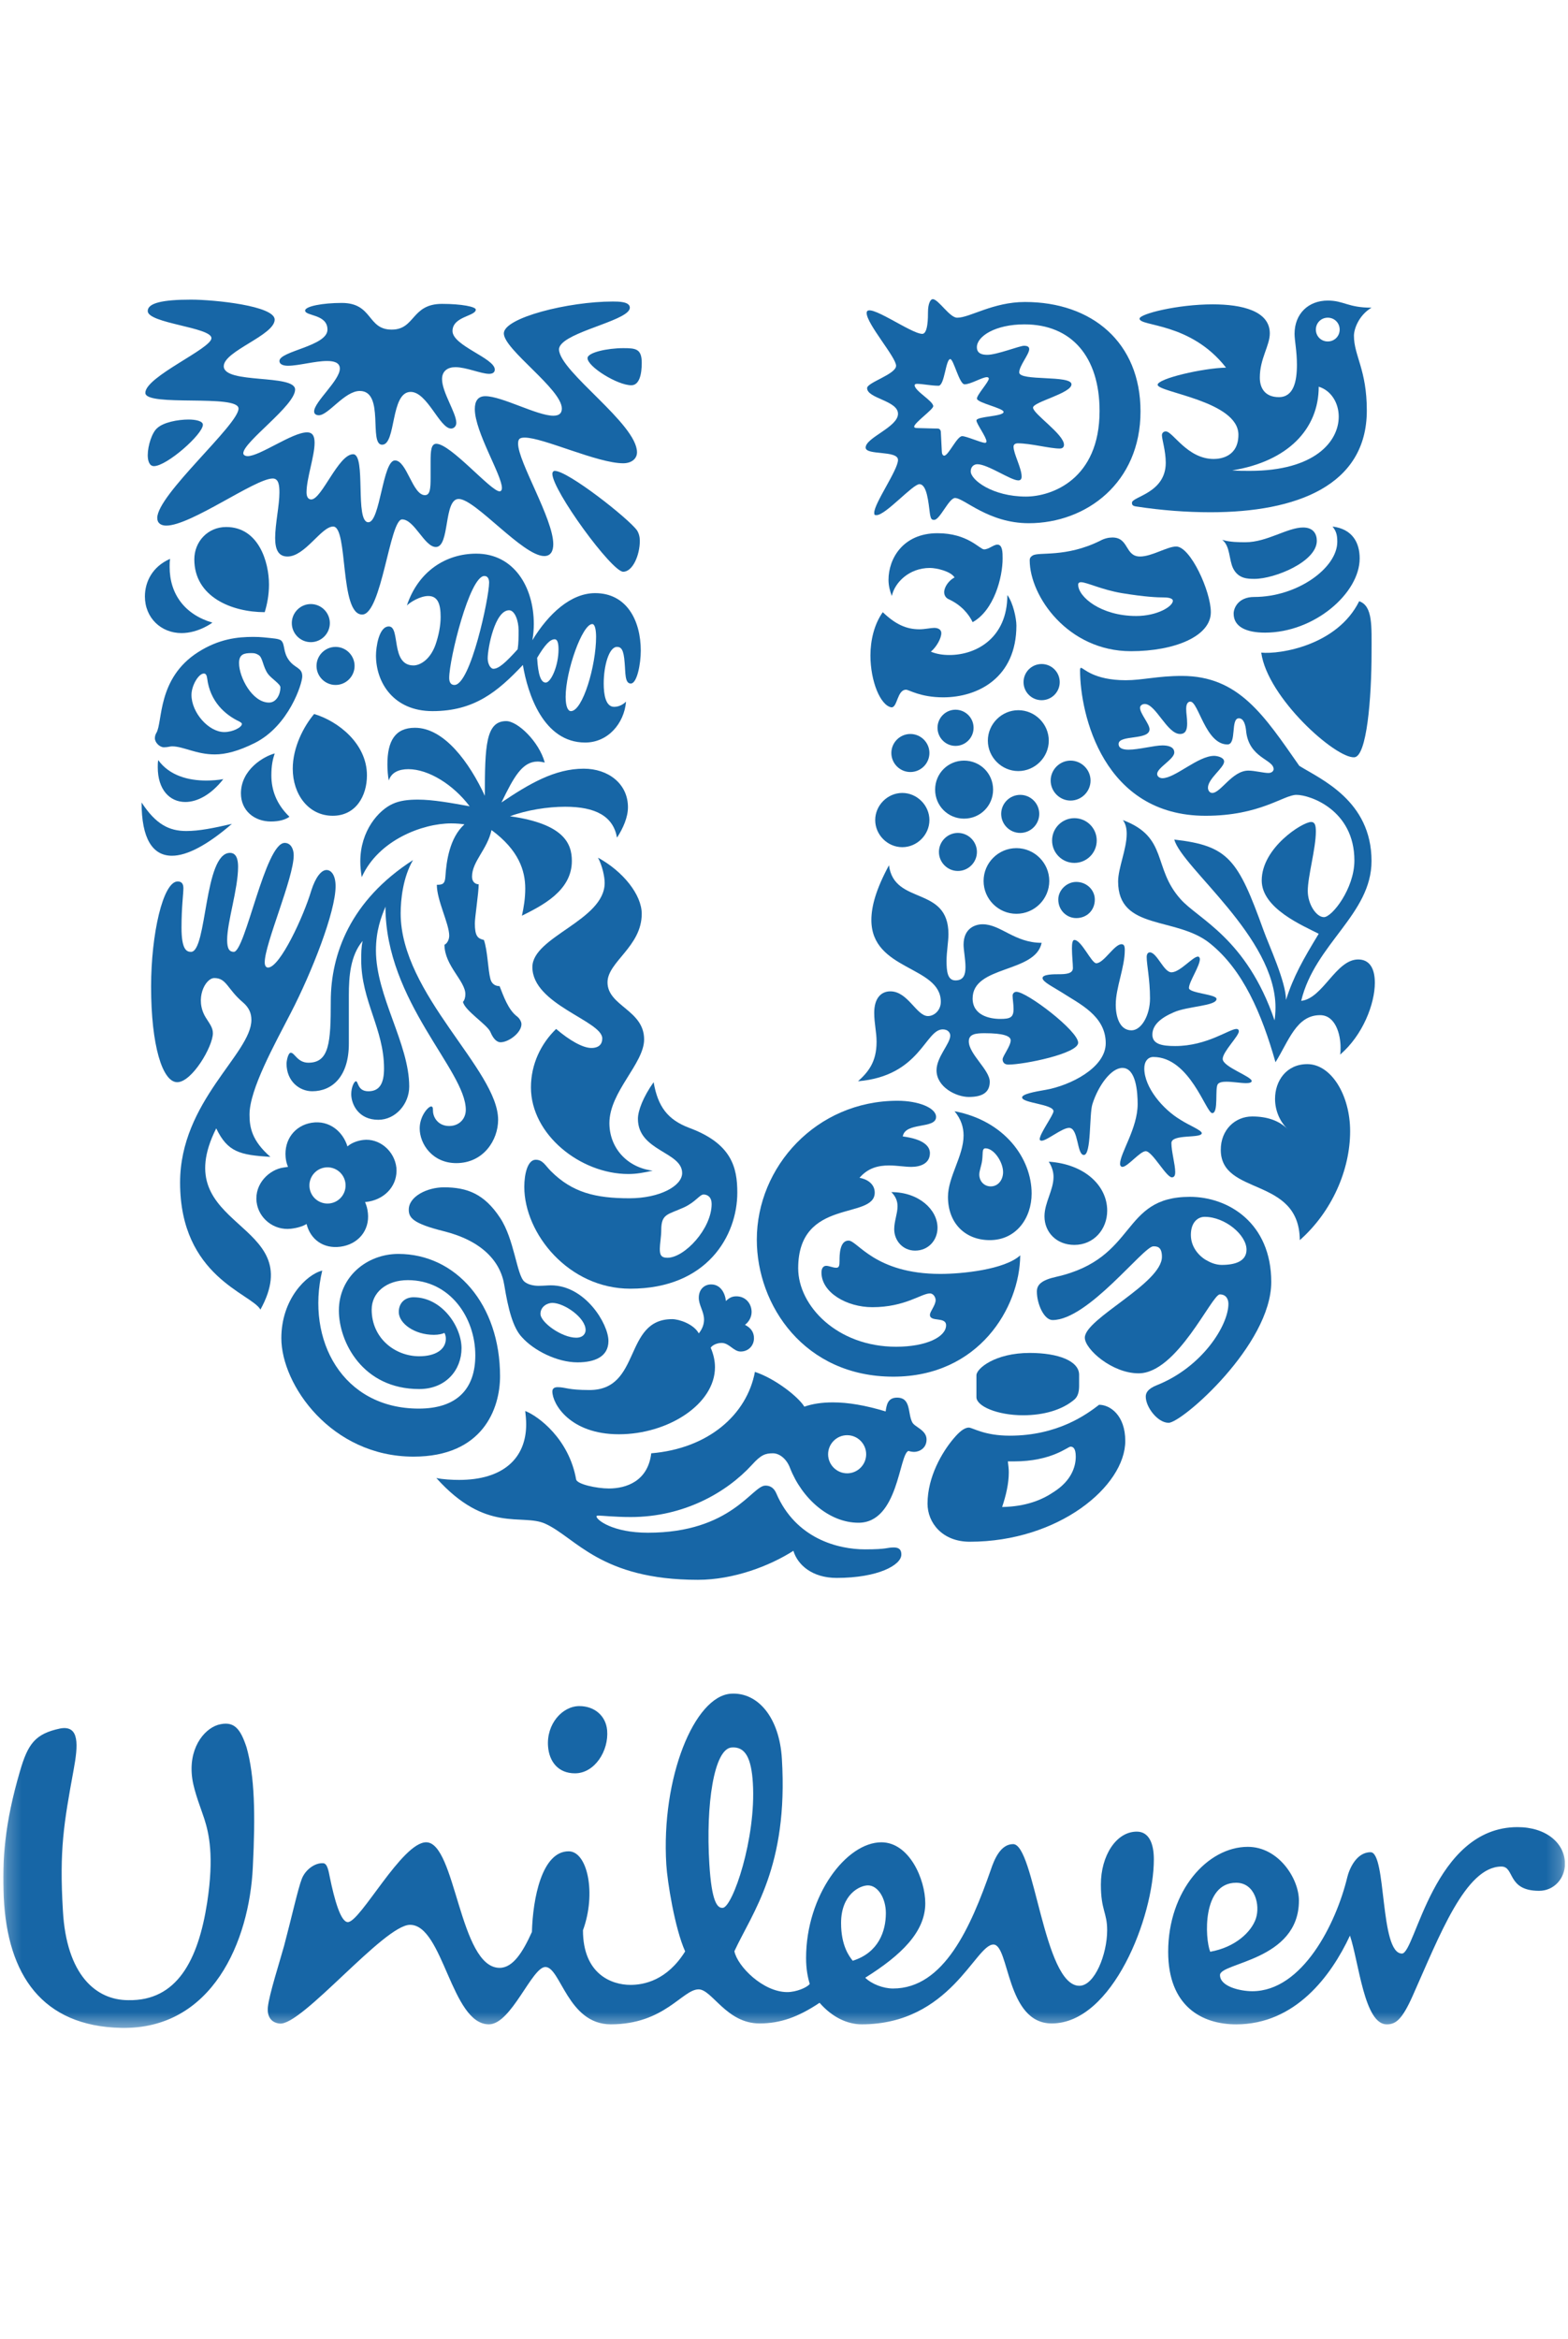
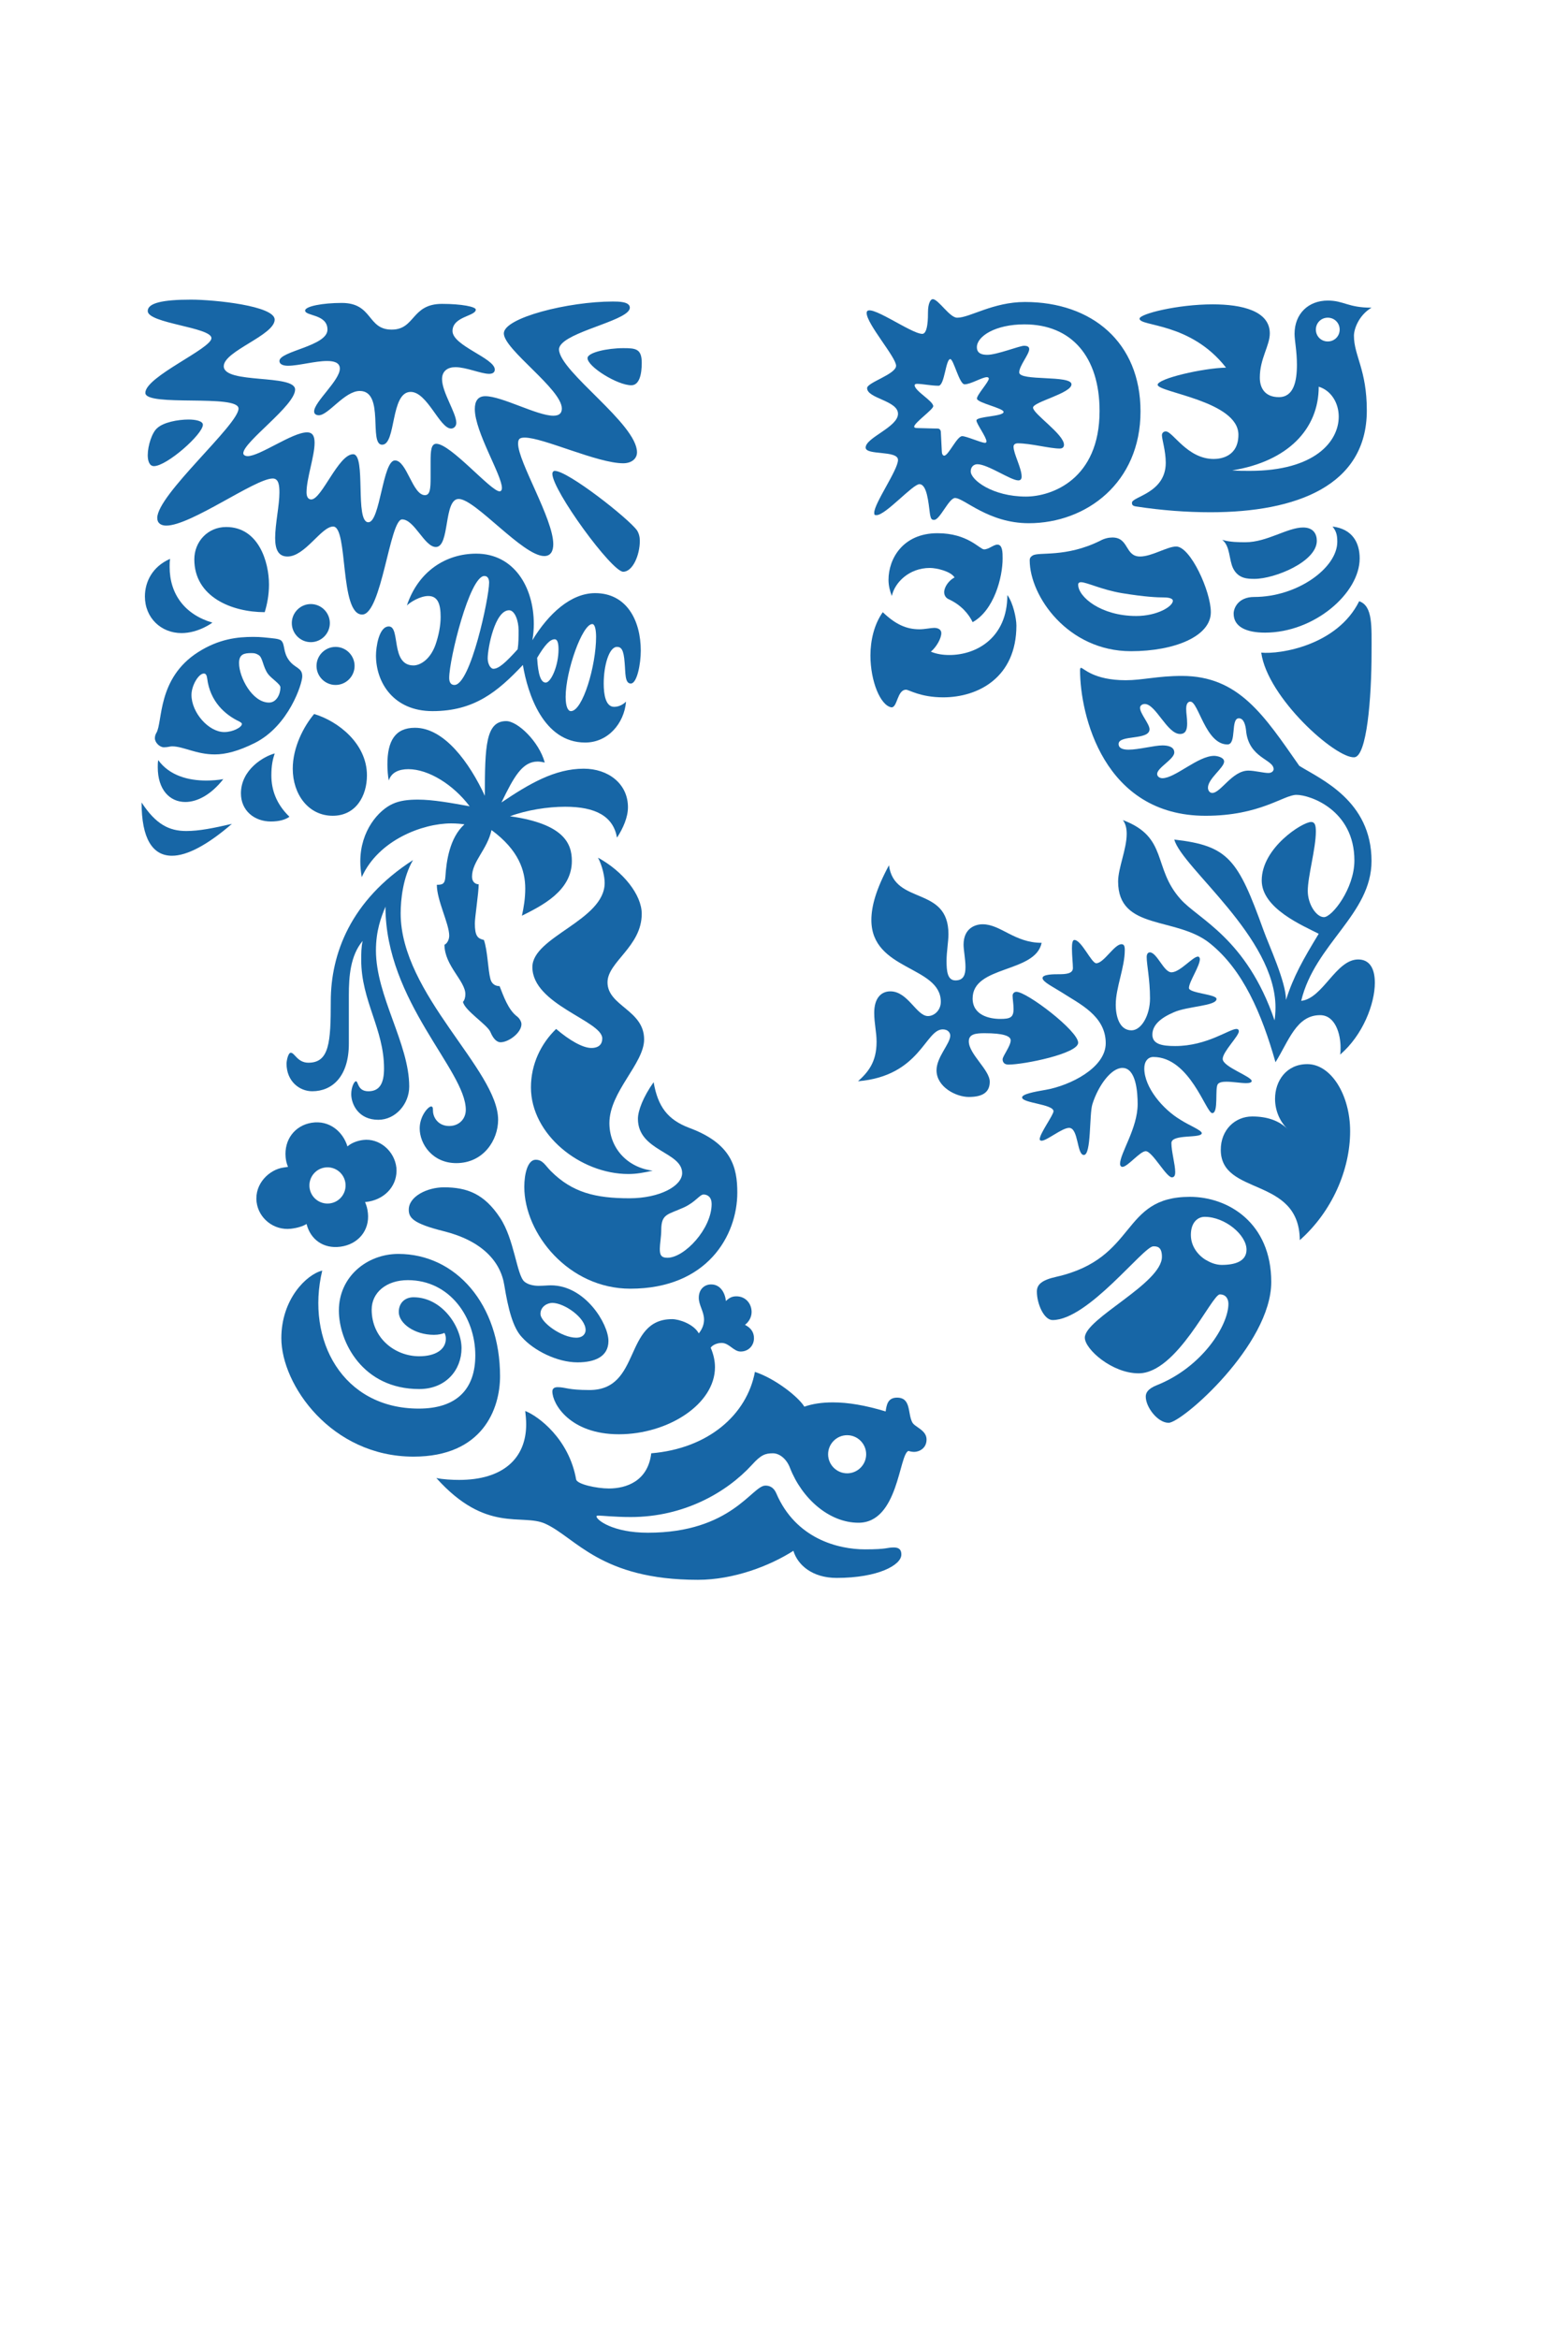
<svg xmlns="http://www.w3.org/2000/svg" width="108" height="161" viewBox="0 0 108 161" fill="none">
  <g clip-path="url(#clip0_2680_2619)">
    <mask id="mask0_2680_2619" style="mask-type:luminance" maskUnits="userSpaceOnUse" x="0" y="20" width="108" height="120">
      <path d="M107.79 20.593H0.224V139.593H107.79V20.593Z" fill="white" />
    </mask>
    <g mask="url(#mask0_2680_2619)">
-       <path d="M14.078 125.217C13.902 124.656 13.388 123.395 13.248 122.464C12.939 120.402 14.017 119.044 15.007 118.733C16.118 118.423 16.552 118.981 16.982 120.278C17.538 122.253 17.6 124.841 17.413 128.546C17.17 133.607 14.638 139.719 8.344 139.592C2.911 139.473 0.507 135.954 0.257 130.585C0.139 128.054 0.32 125.524 1.368 121.946C1.924 120.03 2.42 119.348 4.145 118.981C5.501 118.733 5.379 120.151 5.072 121.823C4.396 125.524 4.082 127.311 4.332 131.51C4.574 135.954 6.615 137.683 8.837 137.683C12.17 137.747 13.65 134.97 14.27 130.954C14.759 127.746 14.39 126.203 14.078 125.217ZM85.142 129.6C86.44 129.6 86.812 131.135 86.502 132.065C86.192 132.989 85.083 134.043 83.356 134.35C82.984 133.422 82.798 129.6 85.142 129.6ZM61.016 131.692C61.016 130.647 60.457 129.782 59.784 129.782C59.222 129.782 57.931 130.397 57.931 132.373C57.931 133.921 58.481 134.655 58.733 134.97C60.518 134.412 61.016 132.927 61.016 131.692ZM41.818 119.104C41.731 118.114 40.955 117.44 39.905 117.44C38.734 117.44 37.631 118.669 37.748 120.213C37.823 121.231 38.423 122.068 39.602 122.068C40.955 122.069 41.942 120.526 41.818 119.104ZM51.855 122.729C51.748 121.003 51.33 120.224 50.403 120.288C49.174 120.362 48.606 124.229 48.857 128.294C49.017 130.946 49.412 131.355 49.78 131.329C50.46 131.288 52.091 126.55 51.855 122.729ZM92.796 129.226C92.031 132.399 89.712 137.067 86.252 137.067C85.451 137.067 84.031 136.756 84.031 135.954C84.031 135.089 89.466 134.97 89.466 130.832C89.466 129.291 88.047 127.128 85.947 127.128C83.17 127.128 80.461 130.155 80.461 134.351C80.461 138.113 82.798 139.348 85.143 139.348C89.218 139.348 91.687 136.013 92.982 133.238C93.602 135.09 93.966 139.348 95.515 139.348C96.13 139.348 96.565 139.039 97.306 137.375C99.153 133.237 100.945 128.485 103.415 128.485C104.338 128.485 103.785 130.155 106.006 130.155C107.053 130.155 107.791 129.291 107.791 128.299C107.791 126.878 106.497 125.771 104.524 125.771C98.721 125.771 97.491 134.474 96.564 134.474C95.02 134.474 95.514 127.499 94.401 127.499C93.413 127.498 92.928 128.675 92.796 129.226ZM43.424 136.631C44.349 136.631 45.94 136.331 47.192 134.326C46.476 132.736 45.965 129.523 45.894 128.353C45.526 122.37 47.831 116.742 50.354 116.586C52.204 116.474 53.684 118.225 53.854 121.062C54.309 128.517 51.826 131.629 50.583 134.314C50.793 135.355 52.559 137.127 54.225 137.127C54.84 137.127 55.584 136.818 55.771 136.568C55.647 136.139 55.521 135.584 55.521 134.779C55.521 130.459 58.299 126.816 60.707 126.816C62.62 126.816 63.731 129.346 63.731 131.016C63.731 132.988 62.063 134.596 59.596 136.139C60.03 136.568 60.828 136.88 61.51 136.88C65.031 136.88 66.873 132.62 68.237 128.73C68.483 127.988 68.918 126.941 69.78 126.941C71.261 126.941 71.881 136.693 74.343 136.693C75.396 136.693 76.258 134.531 76.258 132.869C76.258 131.633 75.826 131.509 75.826 129.719C75.826 127.746 76.876 126.081 78.299 126.081C79.162 126.081 79.474 126.941 79.474 127.988C79.474 131.939 76.631 139.285 72.44 139.285C69.287 139.285 69.533 133.853 68.423 133.853C67.183 133.853 65.455 139.346 59.351 139.346C58.359 139.346 57.312 138.853 56.45 137.863C54.971 138.853 53.733 139.285 52.313 139.285C50.032 139.285 49.042 136.939 48.119 136.939C47.006 136.939 45.775 139.346 42.068 139.346C39.106 139.346 38.612 135.4 37.565 135.4C36.637 135.4 35.218 139.346 33.676 139.346C31.08 139.346 30.53 132.497 28.242 132.497C26.453 132.497 20.798 139.453 19.263 139.294C18.646 139.23 18.386 138.769 18.451 138.151C18.538 137.297 19.273 135.011 19.571 133.93C20.07 132.053 20.528 129.996 20.784 129.34C21.038 128.678 21.723 128.206 22.273 128.257C22.55 128.283 22.633 128.8 22.719 129.227C23.031 130.753 23.466 132.309 23.957 132.309C24.824 132.309 27.687 126.815 29.353 126.815C31.393 126.815 31.637 135.458 34.413 135.458C35.341 135.458 36.022 134.349 36.637 132.987C36.7 130.7 37.317 127.436 39.168 127.436C40.465 127.436 41.083 130.334 40.154 132.868C40.152 135.89 42.125 136.631 43.424 136.631Z" fill="#1766A6" />
-     </g>
+       </g>
    <path d="M86.412 39.847C85.954 39.847 85.298 39.847 84.937 39.128C84.641 38.538 84.741 37.587 84.184 37.162C84.741 37.325 85.33 37.325 85.788 37.325C87.264 37.325 88.674 36.31 89.756 36.31C90.469 36.31 90.699 36.769 90.699 37.226C90.7 38.669 87.79 39.847 86.412 39.847ZM87.132 43.548C90.535 43.548 93.651 40.83 93.651 38.44C93.651 37.325 93.125 36.409 91.782 36.245C92.011 36.54 92.109 36.769 92.109 37.293C92.109 39.095 89.364 41.093 86.38 41.093C85.298 41.093 84.97 41.845 84.97 42.238C84.97 43.156 85.856 43.548 87.132 43.548ZM86.871 44.924C87.298 48.034 92.011 52.227 93.288 52.128C94.142 52.056 94.469 48.067 94.469 44.924C94.469 43.123 94.568 41.714 93.617 41.386C92.108 44.433 88.15 45.055 86.871 44.924Z" fill="#1766A6" />
-     <path d="M13.157 65.522C14.269 65.522 14.04 58.709 15.841 58.709C16.268 58.709 16.399 59.136 16.399 59.66C16.399 61.199 15.645 63.459 15.645 64.703C15.645 65.326 15.809 65.522 16.104 65.522C16.891 65.522 18.266 58.022 19.608 58.022C20.034 58.022 20.23 58.447 20.23 58.873C20.23 60.446 18.234 64.965 18.234 66.242C18.234 66.439 18.298 66.602 18.463 66.602C19.282 66.602 20.919 63.066 21.442 61.297C21.737 60.38 22.13 59.888 22.491 59.888C22.818 59.888 23.114 60.248 23.114 61.002C23.114 62.77 21.475 66.93 20.034 69.715C18.922 71.876 17.186 74.984 17.186 76.721C17.186 77.606 17.347 78.522 18.625 79.635C16.529 79.504 15.678 79.308 14.893 77.671C11.388 84.647 21.344 83.96 17.938 90.147C17.315 89.035 12.404 87.888 12.404 81.404C12.404 75.805 17.315 72.529 17.315 70.206C17.315 69.748 17.153 69.355 16.727 68.995C15.645 68.076 15.612 67.325 14.761 67.325C14.14 67.325 13.384 68.764 14.171 70.041C14.434 70.468 14.663 70.73 14.663 71.123C14.663 72.038 13.221 74.493 12.207 74.493C11.191 74.493 10.407 71.975 10.407 67.912C10.407 64.308 11.224 60.675 12.24 60.675C12.534 60.675 12.632 60.871 12.632 61.135C12.632 61.56 12.502 62.41 12.502 63.852C12.502 65.391 12.862 65.522 13.157 65.522Z" fill="#1766A6" />
    <path d="M21.506 75.117C22.883 75.117 24.028 74.1 24.028 71.844V68.502C24.028 67.225 24.127 65.785 24.979 64.768C24.88 65.195 24.88 65.653 24.88 66.079C24.88 68.896 26.451 70.829 26.451 73.546C26.451 74.56 26.156 75.118 25.372 75.118C24.618 75.118 24.684 74.43 24.519 74.43C24.389 74.43 24.192 74.855 24.192 75.314C24.192 76.002 24.683 77.082 26.058 77.082C27.238 77.082 28.186 76.002 28.186 74.79C28.186 71.845 25.894 68.568 25.894 65.425C25.894 64.049 26.254 63.133 26.549 62.411C26.549 68.929 32.083 73.677 32.083 76.394C32.083 77.017 31.625 77.509 30.937 77.509C30.184 77.509 29.823 76.918 29.823 76.459C29.823 76.23 29.79 76.165 29.692 76.165C29.497 76.165 28.907 76.82 28.907 77.673C28.907 78.752 29.79 80.064 31.428 80.064C33.293 80.064 34.309 78.49 34.309 77.082C34.309 73.645 27.596 68.437 27.596 62.871C27.596 61.92 27.758 60.381 28.448 59.203C24.125 61.985 22.783 65.687 22.783 68.929C22.783 71.746 22.685 73.152 21.244 73.152C20.49 73.152 20.294 72.466 20.031 72.466C19.835 72.466 19.736 73.055 19.736 73.218C19.738 74.429 20.623 75.117 21.506 75.117Z" fill="#1766A6" />
    <path d="M71.121 38.243C71.537 37.964 73.383 38.406 75.77 37.226C76.064 37.065 76.359 36.999 76.621 36.999C77.769 36.999 77.474 38.308 78.523 38.308C79.34 38.308 80.391 37.62 81.014 37.62C81.99 37.62 83.399 40.699 83.399 42.14C83.399 43.81 80.882 44.826 77.9 44.826C73.547 44.826 70.924 41.027 70.924 38.57C70.925 38.374 71.024 38.308 71.121 38.243ZM78.261 42.402C79.703 42.402 80.784 41.747 80.784 41.353C80.784 41.224 80.588 41.125 80.161 41.125C79.735 41.125 78.883 41.093 77.277 40.83C75.899 40.601 74.851 40.077 74.458 40.077C74.327 40.077 74.261 40.142 74.261 40.24C74.261 41.093 75.835 42.402 78.261 42.402Z" fill="#1766A6" />
    <path d="M22.195 87.462C21.115 87.725 19.378 89.425 19.378 92.114C19.378 95.321 22.817 100.268 28.482 100.268C33.262 100.268 34.442 96.96 34.442 94.731C34.442 89.787 31.398 86.315 27.436 86.315C25.274 86.315 23.341 87.887 23.341 90.211C23.341 92.375 24.979 95.616 28.875 95.616C30.709 95.616 31.789 94.304 31.789 92.802C31.789 91.327 30.447 89.298 28.481 89.298C27.892 89.298 27.467 89.687 27.467 90.312C27.467 91.096 28.546 91.884 29.89 91.884C30.216 91.884 30.479 91.818 30.611 91.752C30.675 91.853 30.709 92.015 30.709 92.146C30.709 92.9 29.988 93.359 28.875 93.359C27.205 93.359 25.6 92.115 25.6 90.146C25.6 88.97 26.616 88.119 28.089 88.119C31.003 88.119 32.738 90.705 32.738 93.294C32.738 95.617 31.463 96.962 28.842 96.962C23.602 96.961 21.05 92.244 22.195 87.462Z" fill="#1766A6" />
    <path d="M59.577 106.651C61.148 106.651 61.066 106.52 61.558 106.52C62.048 106.52 62.082 106.815 62.082 107.012C62.082 107.733 60.476 108.617 57.627 108.617C55.957 108.617 54.941 107.732 54.647 106.75C53.01 107.798 50.522 108.748 48.065 108.748C41.353 108.748 39.65 105.831 37.553 104.884C35.948 104.163 33.492 105.572 30.053 101.74C30.512 101.839 31.135 101.871 31.626 101.871C34.637 101.871 36.242 100.4 36.242 98.04C36.242 97.743 36.209 97.419 36.176 97.126C37.094 97.486 39.191 99.055 39.683 101.839C39.747 102.167 41.089 102.461 41.941 102.461C43.121 102.461 44.627 101.969 44.856 100.039C48.786 99.712 51.44 97.388 51.997 94.436C53.403 94.895 55.008 96.172 55.401 96.829C55.958 96.633 56.612 96.534 57.365 96.534C58.413 96.534 59.593 96.731 61 97.157C61.066 96.731 61.131 96.207 61.787 96.207C62.769 96.207 62.507 97.288 62.835 97.907C62.999 98.236 63.819 98.431 63.819 99.088C63.819 99.712 63.292 99.942 62.965 99.942C62.834 99.942 62.67 99.909 62.571 99.876C61.917 100.106 61.883 104.819 59.133 104.819C57.104 104.819 55.237 103.149 54.417 101.055C54.188 100.433 53.697 100.039 53.238 100.039C52.715 100.039 52.42 100.138 51.799 100.826C50.031 102.756 47.083 104.426 43.448 104.426C42.334 104.426 41.45 104.326 41.22 104.326C41.088 104.326 41.088 104.359 41.088 104.391C41.088 104.621 42.201 105.506 44.625 105.506C50.389 105.506 51.798 102.263 52.714 102.263C52.847 102.263 53.237 102.263 53.466 102.788C54.811 105.93 57.743 106.651 59.577 106.651ZM57.038 100.106C57.038 100.827 57.628 101.417 58.349 101.417C59.07 101.417 59.659 100.827 59.659 100.106C59.659 99.383 59.07 98.793 58.349 98.793C57.628 98.793 57.038 99.383 57.038 100.106Z" fill="#1766A6" />
    <path d="M82.974 83.762C82.515 83.762 82.024 84.123 82.024 85.009C82.024 85.988 82.778 86.612 83.203 86.807C83.433 86.94 83.794 87.071 84.151 87.071C85.102 87.071 85.857 86.807 85.857 86.02C85.856 85.009 84.38 83.762 82.974 83.762ZM79.441 85.791C78.753 85.791 74.949 90.867 72.498 90.867C71.909 90.867 71.417 89.754 71.417 88.906C71.417 88.447 71.711 88.119 72.762 87.888C78.393 86.611 77.147 82.385 81.957 82.385C84.609 82.385 87.561 84.189 87.561 88.248C87.561 92.571 81.408 97.94 80.49 97.94C79.736 97.94 78.917 96.86 78.917 96.14C78.917 95.911 79.016 95.616 79.671 95.354C82.811 94.108 84.61 91.227 84.61 89.752C84.61 89.424 84.447 89.1 84.021 89.1C83.465 89.1 81.081 94.534 78.425 94.534C76.588 94.534 74.72 92.868 74.72 92.08C74.72 90.768 80.031 88.347 80.031 86.511C80.03 85.822 79.703 85.791 79.441 85.791Z" fill="#1766A6" />
    <path d="M14.63 42.86C14.63 42.86 13.681 43.579 12.502 43.579C11.095 43.579 9.981 42.532 9.981 41.058C9.981 40.042 10.505 38.995 11.716 38.47C11.684 38.667 11.684 38.83 11.684 39.027C11.683 40.895 12.731 42.302 14.63 42.86ZM21.638 49.148C20.918 49.998 20.164 51.44 20.164 52.913C20.164 54.681 21.246 56.154 22.916 56.154C24.52 56.154 25.274 54.779 25.274 53.372C25.274 51.178 23.276 49.637 21.638 49.148ZM10.767 50.457C10.705 50.558 10.668 50.687 10.668 50.818C10.668 51.113 10.996 51.44 11.289 51.44C11.551 51.44 11.715 51.375 11.846 51.375C12.631 51.375 13.516 51.931 14.793 51.931C15.545 51.931 16.43 51.701 17.543 51.146C19.901 49.966 20.819 47.052 20.819 46.56C20.819 45.937 20.319 46.019 19.901 45.446C19.483 44.875 19.643 44.37 19.377 44.103C19.226 43.95 18.756 43.94 18.165 43.874C17.968 43.853 17.706 43.841 17.444 43.841C16.365 43.841 15.084 43.974 13.646 44.89C10.806 46.703 11.224 49.704 10.767 50.457ZM18.462 46.396C18.689 46.705 19.315 47.085 19.315 47.314C19.315 47.771 19.051 48.362 18.528 48.362C17.381 48.362 16.465 46.626 16.465 45.642C16.465 45.021 16.826 44.956 17.316 44.956C17.545 44.956 17.644 44.989 17.807 45.087C18.101 45.251 18.101 45.905 18.462 46.396ZM15.448 50.392C14.368 50.392 13.189 49.05 13.189 47.837C13.189 47.183 13.68 46.363 14.04 46.363C14.171 46.363 14.237 46.462 14.269 46.692C14.465 48.296 15.514 49.214 16.497 49.671C16.595 49.736 16.661 49.769 16.661 49.834C16.661 50.064 16.038 50.392 15.448 50.392ZM18.233 42.139C18.396 41.614 18.527 40.961 18.527 40.239C18.527 38.668 17.805 36.277 15.579 36.277C14.303 36.277 13.384 37.292 13.384 38.504C13.384 41.092 15.972 42.139 18.233 42.139ZM9.751 55.238C9.751 57.726 10.505 58.906 11.847 58.906C12.895 58.906 14.303 58.152 15.972 56.711C14.696 57.006 13.712 57.203 12.829 57.203C11.65 57.203 10.734 56.744 9.751 55.238ZM10.898 52.323C10.866 52.488 10.866 52.651 10.866 52.814C10.866 54.353 11.683 55.205 12.764 55.205C13.58 55.205 14.532 54.714 15.381 53.632C15.023 53.697 14.596 53.73 14.203 53.73C12.993 53.73 11.683 53.404 10.898 52.323ZM18.921 51.865C18.166 52.061 16.595 52.978 16.595 54.615C16.595 55.793 17.511 56.548 18.658 56.548C19.248 56.548 19.673 56.416 19.935 56.22C19.019 55.336 18.691 54.353 18.691 53.372C18.691 52.683 18.789 52.258 18.921 51.865ZM20.099 42.892C20.099 43.612 20.688 44.203 21.408 44.203C22.129 44.203 22.719 43.613 22.719 42.892C22.719 42.172 22.129 41.581 21.408 41.581C20.688 41.581 20.099 42.172 20.099 42.892ZM21.801 45.839C21.801 46.56 22.392 47.15 23.114 47.15C23.833 47.15 24.423 46.56 24.423 45.839C24.423 45.12 23.833 44.53 23.114 44.53C22.391 44.53 21.801 45.12 21.801 45.839Z" fill="#1766A6" />
-     <path d="M72.892 61.919C72.892 61.265 73.482 60.708 74.129 60.708C74.851 60.708 75.408 61.265 75.408 61.919C75.408 62.672 74.85 63.197 74.129 63.197C73.482 63.197 72.892 62.672 72.892 61.919ZM61.394 51.833C61.394 52.553 61.985 53.143 62.703 53.143C63.426 53.143 64.016 52.553 64.016 51.833C64.016 51.114 63.425 50.524 62.703 50.524C61.985 50.524 61.394 51.114 61.394 51.833ZM60.282 56.45C60.282 57.466 61.131 58.316 62.148 58.316C63.162 58.316 64.016 57.466 64.016 56.45C64.016 55.436 63.162 54.583 62.148 54.583C61.131 54.583 60.282 55.436 60.282 56.45ZM64.409 54.354C64.409 55.469 65.294 56.352 66.401 56.352C67.514 56.352 68.402 55.469 68.402 54.354C68.402 53.241 67.514 52.357 66.401 52.357C65.294 52.357 64.409 53.241 64.409 54.354ZM64.574 50.097C64.574 50.786 65.131 51.344 65.812 51.344C66.5 51.344 67.057 50.786 67.057 50.097C67.057 49.411 66.499 48.854 65.812 48.854C65.131 48.854 64.574 49.411 64.574 50.097ZM70.499 46.955C70.499 47.641 71.056 48.198 71.745 48.198C72.433 48.198 72.991 47.641 72.991 46.955C72.991 46.266 72.433 45.709 71.745 45.709C71.056 45.709 70.499 46.266 70.499 46.955ZM68.041 50.983C68.041 52.128 68.991 53.077 70.138 53.077C71.286 53.077 72.237 52.128 72.237 50.983C72.237 49.835 71.287 48.887 70.138 48.887C68.991 48.887 68.041 49.835 68.041 50.983ZM64.671 58.645C64.671 59.366 65.261 59.954 65.976 59.954C66.697 59.954 67.288 59.366 67.288 58.645C67.288 57.924 66.697 57.335 65.976 57.335C65.261 57.335 64.671 57.924 64.671 58.645ZM68.959 56.024C68.959 56.745 69.548 57.335 70.271 57.335C70.991 57.335 71.581 56.745 71.581 56.024C71.581 55.305 70.991 54.715 70.271 54.715C69.548 54.715 68.959 55.305 68.959 56.024ZM67.747 60.642C67.747 61.886 68.762 62.902 70.008 62.902C71.253 62.902 72.271 61.886 72.271 60.642C72.271 59.398 71.253 58.382 70.008 58.382C68.762 58.382 67.747 59.398 67.747 60.642ZM72.465 57.857C72.465 58.71 73.154 59.398 74 59.398C74.852 59.398 75.54 58.71 75.54 57.857C75.54 57.007 74.852 56.319 74 56.319C73.154 56.319 72.465 57.007 72.465 57.857ZM72.367 53.731C72.367 54.486 72.991 55.108 73.736 55.108C74.491 55.108 75.114 54.486 75.114 53.731C75.114 52.979 74.491 52.357 73.736 52.357C72.991 52.357 72.367 52.979 72.367 53.731Z" fill="#1766A6" />
-     <path d="M75.703 96.699C74.851 97.355 72.859 98.826 69.548 98.826C67.779 98.826 66.992 98.269 66.73 98.269C66.402 98.269 66.042 98.596 65.681 99.023C64.903 99.941 63.886 101.644 63.886 103.509C63.886 104.818 64.903 106.126 66.795 106.126C72.925 106.126 77.506 102.296 77.506 99.187C77.506 97.42 76.458 96.699 75.703 96.699ZM74 96.339C74.265 96.113 74.327 95.75 74.327 95.388V94.635C74.327 93.684 72.892 93.13 70.925 93.13C68.532 93.13 67.254 94.208 67.254 94.668V96.174C67.254 96.798 68.697 97.42 70.467 97.42C71.876 97.42 73.154 97.06 74 96.339ZM73.736 99.581C73.901 99.581 74.096 99.678 74.096 100.269C74.096 100.988 73.77 101.937 72.596 102.689C71.777 103.248 70.662 103.707 69.024 103.736C69.286 102.953 69.483 102.132 69.483 101.35C69.483 101.087 69.451 100.89 69.418 100.596H69.844C72.433 100.597 73.548 99.581 73.736 99.581Z" fill="#1766A6" />
    <path d="M61.23 59.562C61.59 62.344 65.327 60.937 65.327 64.308C65.327 64.8 65.196 65.522 65.196 66.144C65.196 66.865 65.26 67.487 65.812 67.487C66.368 67.487 66.5 67.094 66.5 66.57C66.5 66.044 66.368 65.391 66.368 65.031C66.368 63.883 67.188 63.623 67.681 63.623C68.926 63.623 69.876 64.9 71.745 64.9C71.318 66.996 66.992 66.439 66.992 68.731C66.992 69.879 68.139 70.138 68.893 70.138C69.581 70.138 69.811 70.04 69.811 69.453C69.811 69.124 69.745 68.763 69.745 68.534C69.745 68.403 69.844 68.272 70.008 68.272C70.731 68.272 74.261 70.957 74.261 71.778C74.261 72.529 70.532 73.282 69.451 73.282C69.123 73.282 69.057 73.053 69.057 72.922C69.057 72.694 69.614 72.005 69.614 71.614C69.614 71.319 69.123 71.121 67.811 71.121C67.188 71.121 66.729 71.188 66.729 71.68C66.729 72.561 68.171 73.644 68.171 74.46C68.171 75.117 67.778 75.51 66.729 75.51C65.844 75.51 64.506 74.82 64.506 73.675C64.506 72.758 65.451 71.844 65.451 71.285C65.451 71.121 65.326 70.859 64.933 70.859C63.719 70.859 63.392 74.067 59.1 74.428C59.788 73.806 60.376 73.118 60.376 71.713C60.376 71.025 60.214 70.466 60.214 69.715C60.214 68.731 60.671 68.24 61.326 68.24C62.537 68.24 63.127 69.942 63.916 69.942C64.343 69.942 64.801 69.55 64.801 68.96C64.801 66.472 60.018 66.832 60.018 63.328C60.019 62.377 60.345 61.199 61.23 59.562ZM76.85 69.157C76.85 69.975 77.114 70.924 77.933 70.924C78.621 70.924 79.21 69.879 79.21 68.731C79.21 67.421 78.981 66.406 78.981 65.88C78.981 65.653 79.08 65.555 79.21 65.555C79.702 65.588 80.16 66.93 80.686 66.93C81.276 66.93 82.155 65.847 82.514 65.847C82.613 65.847 82.645 65.98 82.645 66.011C82.645 66.504 81.891 67.585 81.891 68.01C81.891 68.371 83.792 68.436 83.792 68.763C83.792 69.255 81.799 69.255 80.85 69.681C79.933 70.073 79.373 70.564 79.373 71.221C79.373 71.876 80.029 72.005 80.947 72.005C83.135 72.005 84.675 70.828 85.166 70.828C85.264 70.828 85.329 70.891 85.329 70.99C85.329 71.319 84.216 72.398 84.216 72.891C84.216 73.447 86.248 74.1 86.215 74.428C86.183 74.526 86.051 74.558 85.822 74.558C85.46 74.558 84.904 74.46 84.477 74.46C84.215 74.46 83.986 74.493 83.886 74.624C83.659 74.886 83.952 76.623 83.496 76.623C83.069 76.623 81.955 72.758 79.439 72.758C79.078 72.758 78.816 73.053 78.816 73.544C78.816 74.853 80.094 76.359 81.307 77.081C81.856 77.442 82.775 77.802 82.775 77.999C82.775 78.391 80.684 78.031 80.684 78.686C80.684 79.275 80.946 80.162 80.946 80.683C80.946 80.847 80.913 81.043 80.717 81.043C80.324 81.043 79.372 79.243 78.914 79.243C78.521 79.243 77.669 80.323 77.308 80.323C77.21 80.323 77.145 80.225 77.145 80.127C77.145 79.374 78.358 77.671 78.358 76.001C78.358 75.215 78.259 73.511 77.308 73.511C76.522 73.511 75.636 74.755 75.243 76.001C75.015 76.721 75.178 79.504 74.653 79.504C74.162 79.504 74.293 77.638 73.636 77.638C73.153 77.638 72.104 78.522 71.743 78.522C71.677 78.522 71.611 78.489 71.611 78.424C71.611 78.031 72.562 76.754 72.562 76.492C72.562 76.001 70.399 75.936 70.399 75.543C70.399 75.312 71.251 75.15 72.037 75.017C73.703 74.722 76.16 73.511 76.16 71.809C76.16 69.91 74.325 69.091 73.119 68.305C72.496 67.912 71.808 67.585 71.808 67.323C71.808 67.061 72.594 67.061 72.922 67.061C73.413 67.061 73.899 67.028 73.899 66.635C73.899 66.34 73.833 65.751 73.833 65.293C73.833 64.965 73.865 64.703 73.998 64.703C74.489 64.703 75.177 66.306 75.506 66.306C76.029 66.306 76.75 64.996 77.243 64.996C77.405 64.996 77.472 65.096 77.472 65.389C77.474 66.602 76.85 67.977 76.85 69.157Z" fill="#1766A6" />
-     <path d="M62.181 78.227C63.689 78.424 64.05 78.947 64.05 79.374C64.05 80.094 63.394 80.323 62.77 80.323C62.313 80.323 61.788 80.225 61.231 80.225C60.509 80.225 59.79 80.388 59.201 81.076C59.626 81.141 60.249 81.438 60.249 82.094C60.249 83.993 54.977 82.418 54.977 87.3C54.977 89.886 57.663 92.704 61.722 92.704C63.821 92.704 65.164 92.016 65.164 91.228C65.164 90.608 64.051 91.031 64.051 90.507C64.051 90.278 64.444 89.852 64.444 89.49C64.444 89.332 64.313 89.034 64.051 89.034C63.459 89.034 62.345 89.981 60.085 89.981C58.316 89.981 56.58 88.969 56.58 87.593C56.58 87.299 56.712 87.133 56.908 87.133C57.105 87.133 57.366 87.266 57.596 87.266C57.793 87.266 57.825 87.133 57.825 86.775C57.825 86.413 57.825 85.397 58.446 85.397C59.07 85.397 60.249 87.691 64.771 87.691C66.272 87.691 69.189 87.397 70.271 86.413C70.238 90.016 67.418 94.764 61.526 94.764C55.402 94.764 52.127 89.852 52.127 85.332C52.127 80.323 56.219 75.772 61.821 75.772C63.26 75.772 64.475 76.261 64.475 76.885C64.474 77.737 62.344 77.213 62.181 78.227ZM72.236 79.965C72.465 80.323 72.564 80.683 72.564 81.01C72.564 81.928 71.941 82.779 71.941 83.731C71.941 84.811 72.761 85.694 74 85.694C75.343 85.694 76.261 84.615 76.261 83.337C76.261 81.6 74.688 80.127 72.236 79.965ZM61.394 82.059C61.72 82.385 61.82 82.713 61.82 83.041C61.82 83.532 61.591 84.058 61.591 84.615C61.591 85.397 62.181 86.087 63.031 86.087C63.95 86.087 64.574 85.365 64.574 84.516C64.574 83.272 63.292 82.059 61.394 82.059ZM65.747 76.492C69.188 77.147 71.056 79.734 71.056 82.159C71.056 83.829 70.008 85.365 68.172 85.365C66.5 85.365 65.294 84.221 65.294 82.386C65.294 81.011 66.368 79.57 66.368 78.162C66.368 77.606 66.205 77.049 65.747 76.492ZM67.451 80.847C67.451 81.305 67.779 81.666 68.238 81.666C68.761 81.666 69.09 81.207 69.09 80.683C69.09 79.996 68.467 79.046 67.877 79.046C67.614 79.046 67.713 79.439 67.648 79.865C67.614 80.192 67.451 80.585 67.451 80.847Z" fill="#1766A6" />
    <path d="M31.3 47.15C32.413 47.15 33.689 41.124 33.689 40.108C33.689 39.846 33.592 39.649 33.363 39.649C32.347 39.649 30.94 45.381 30.94 46.659C30.939 46.888 31.004 47.15 31.3 47.15ZM39.323 48.951C40.14 48.951 41.057 45.806 41.057 43.841C41.057 43.415 40.992 42.958 40.794 42.958C40.106 42.958 38.96 46.2 38.96 47.968C38.961 48.656 39.126 48.951 39.323 48.951ZM33.982 46.036C34.342 46.036 34.801 45.641 35.655 44.694C35.719 44.268 35.719 43.874 35.719 43.383C35.719 42.729 35.457 42.008 35.065 42.008C34.081 42.008 33.591 44.628 33.591 45.317C33.592 45.708 33.787 46.036 33.982 46.036ZM38.47 44.694C38.47 44.136 38.338 44.005 38.208 44.005C37.88 44.005 37.521 44.399 36.997 45.283C37.062 46.462 37.259 46.986 37.586 46.986C37.946 46.986 38.47 45.839 38.47 44.694ZM40.992 40.829C43.154 40.829 44.135 42.696 44.135 44.792C44.135 45.708 43.875 47.052 43.449 47.052C43.023 47.052 43.089 46.298 43.023 45.61C42.958 44.726 42.793 44.53 42.498 44.53C41.941 44.53 41.582 45.839 41.582 47.052C41.582 47.804 41.713 48.656 42.301 48.656C42.629 48.656 42.924 48.492 43.121 48.296C42.99 49.801 41.875 51.113 40.304 51.113C37.422 51.113 36.341 47.739 36.015 45.774C34.279 47.608 32.675 48.951 29.792 48.951C27.108 48.951 25.896 46.986 25.896 45.12C25.896 44.562 26.092 43.122 26.781 43.122C27.599 43.122 26.879 45.806 28.483 45.806C28.877 45.806 29.595 45.478 29.99 44.399C30.219 43.743 30.35 43.057 30.35 42.466C30.35 41.581 30.154 41.026 29.499 41.026C28.941 41.026 28.253 41.45 28.024 41.68C28.811 39.322 30.71 38.111 32.803 38.111C35.393 38.111 36.767 40.403 36.767 42.958C36.767 43.317 36.734 43.71 36.668 44.071C37.782 42.237 39.323 40.829 40.992 40.829Z" fill="#1766A6" />
    <path d="M34.868 49.638C33.46 49.638 33.395 51.344 33.395 54.78C32.346 52.521 30.612 50.097 28.581 50.097C27.206 50.097 26.683 51.015 26.683 52.618C26.683 52.946 26.715 53.438 26.781 53.731C26.945 53.176 27.469 52.946 28.123 52.946C29.533 52.946 31.235 54.026 32.348 55.501C31.072 55.272 29.827 55.042 28.78 55.042C28.124 55.042 27.535 55.108 27.044 55.337C26.094 55.762 24.817 57.171 24.817 59.3C24.817 59.628 24.85 59.987 24.916 60.38C26.062 57.825 29.107 56.679 31.072 56.679C31.466 56.679 31.759 56.712 31.989 56.745C30.973 57.661 30.745 59.266 30.678 60.347C30.647 60.871 30.449 60.905 30.088 60.905C30.088 61.984 30.941 63.59 30.941 64.408C30.941 64.703 30.777 64.965 30.614 65.031C30.614 66.472 32.053 67.52 32.053 68.436C32.053 68.665 31.989 68.862 31.889 68.961C31.989 69.551 33.573 70.542 33.778 71.039C34.03 71.643 34.313 71.745 34.477 71.745C35.034 71.745 35.916 71.089 35.916 70.499C35.916 70.303 35.752 70.074 35.623 69.975C35 69.518 34.672 68.535 34.41 67.881C34.18 67.881 33.884 67.784 33.78 67.398C33.601 66.72 33.592 65.457 33.33 64.703C32.904 64.605 32.707 64.441 32.707 63.557C32.707 63.131 32.97 61.46 32.97 60.87C32.774 60.87 32.512 60.739 32.512 60.346C32.512 59.299 33.561 58.48 33.854 57.138C35.721 58.512 36.178 59.92 36.178 61.166C36.178 61.819 36.08 62.442 35.949 63.033C37.325 62.344 39.388 61.329 39.388 59.266C39.388 58.053 38.831 56.711 35.13 56.187C36.276 55.761 37.718 55.533 38.929 55.533C41.026 55.533 42.237 56.187 42.498 57.66C42.924 57.006 43.252 56.252 43.252 55.565C43.252 53.959 41.908 52.913 40.206 52.913C38.208 52.913 36.44 53.959 34.54 55.238C35.394 53.47 35.98 52.422 37.03 52.422C37.193 52.422 37.357 52.455 37.521 52.488C37.128 51.048 35.655 49.638 34.868 49.638Z" fill="#1766A6" />
    <path d="M90.044 73.25C91.684 73.25 92.994 75.378 92.994 77.868C92.994 80.52 91.748 83.403 89.527 85.366C89.494 80.946 84.084 82.354 84.084 79.146C84.084 77.771 85.069 76.853 86.249 76.853C87.298 76.853 88.117 77.148 88.707 77.739C88.117 77.181 87.822 76.394 87.822 75.642C87.822 74.395 88.609 73.25 90.044 73.25Z" fill="#1766A6" />
    <path d="M60.804 42.14C61.657 42.959 62.408 43.318 63.326 43.318C63.688 43.318 64.115 43.221 64.345 43.221C64.64 43.221 64.835 43.351 64.835 43.58C64.835 43.941 64.507 44.531 64.115 44.859C64.507 45.022 64.934 45.088 65.393 45.088C67.253 45.088 69.383 43.908 69.383 40.962C69.778 41.484 70.007 42.566 70.007 43.058C70.007 46.627 67.384 48.002 64.966 48.002C63.393 48.002 62.605 47.477 62.407 47.477C61.786 47.477 61.819 48.723 61.393 48.69C60.639 48.559 59.953 46.889 59.953 45.121C59.954 44.072 60.216 42.959 60.804 42.14ZM65.747 39.749C65.485 39.323 64.507 39.095 64.05 39.095C62.606 39.095 61.623 40.109 61.427 41.027C61.296 40.699 61.198 40.306 61.198 39.913C61.198 38.472 62.181 36.704 64.575 36.704C66.665 36.704 67.484 37.817 67.78 37.817C68.107 37.817 68.435 37.489 68.698 37.489C69.058 37.489 69.058 38.046 69.058 38.44C69.058 39.749 68.467 42.009 66.993 42.828C66.73 42.271 66.206 41.648 65.36 41.256C65.131 41.158 65.033 40.962 65.033 40.765C65.032 40.404 65.359 39.945 65.747 39.749Z" fill="#1766A6" />
    <path d="M38.044 32.61C38.044 33.756 42.137 39.356 42.924 39.356C43.58 39.356 44.07 38.21 44.07 37.226C44.07 36.966 44.004 36.705 43.875 36.507C43.285 35.688 39.126 32.413 38.208 32.413C38.109 32.413 38.044 32.512 38.044 32.61ZM13.974 29.237C13.974 29.893 11.486 32.086 10.603 32.086C10.276 32.086 10.176 31.694 10.176 31.334C10.176 30.68 10.471 29.762 10.832 29.466C11.256 29.073 12.239 28.879 12.992 28.879C13.45 28.879 13.974 28.975 13.974 29.237ZM43.875 31.137C43.875 29.171 38.562 25.602 38.503 24.064C38.497 23.923 38.574 23.783 38.693 23.658C39.603 22.698 43.382 21.998 43.382 21.18C43.382 20.756 42.595 20.756 42.202 20.756C39.157 20.756 34.703 21.869 34.703 22.949C34.703 24.064 38.698 26.782 38.698 28.125C38.698 28.485 38.469 28.616 38.108 28.616C36.996 28.616 34.572 27.272 33.426 27.272C32.902 27.272 32.704 27.632 32.704 28.158C32.704 29.729 34.571 32.709 34.571 33.591C34.571 33.69 34.538 33.821 34.407 33.821C33.817 33.821 31.036 30.548 30.052 30.548C29.693 30.548 29.659 31.038 29.659 31.759V32.872C29.659 33.625 29.626 34.084 29.268 34.084C28.414 34.084 28.022 31.694 27.204 31.694C26.352 31.694 26.188 35.95 25.371 35.95C24.42 35.95 25.239 31.267 24.322 31.267C23.307 31.267 22.16 34.379 21.439 34.379C21.178 34.379 21.113 34.116 21.113 33.887C21.113 32.938 21.668 31.399 21.668 30.483C21.668 30.023 21.537 29.762 21.146 29.762C20.129 29.762 17.903 31.399 17.052 31.399C16.921 31.399 16.757 31.334 16.757 31.202C16.757 30.418 20.326 27.928 20.326 26.815C20.326 25.733 15.412 26.455 15.412 25.209C15.412 24.162 18.919 23.081 18.919 22C18.919 21.05 14.759 20.626 13.155 20.626C11.222 20.626 10.175 20.853 10.175 21.41C10.175 22.262 14.564 22.525 14.564 23.277C14.564 23.998 10.011 25.93 10.011 27.043C10.011 28.026 16.429 27.108 16.429 28.125C16.429 29.237 10.831 34.05 10.831 35.655C10.831 36.016 11.093 36.18 11.452 36.18C13.155 36.18 17.574 32.938 18.787 32.938C19.213 32.938 19.246 33.461 19.246 33.92C19.246 34.772 18.952 36.081 18.952 37.032C18.952 37.784 19.148 38.308 19.802 38.308C21.016 38.308 22.127 36.245 22.948 36.245C23.995 36.245 23.373 42.303 24.945 42.303C26.287 42.303 26.843 35.754 27.695 35.754C28.547 35.754 29.236 37.653 30.021 37.653C31.002 37.653 30.544 34.346 31.593 34.346C32.738 34.346 36.013 38.276 37.487 38.276C37.945 38.276 38.108 37.915 38.108 37.456C38.108 35.72 35.686 31.792 35.686 30.548C35.686 30.221 35.783 30.122 36.143 30.122C37.42 30.122 41.155 31.89 42.922 31.89C43.516 31.89 43.875 31.563 43.875 31.137ZM40.468 24.653C40.468 25.242 42.531 26.52 43.482 26.52C44.038 26.52 44.202 25.766 44.202 24.98C44.202 23.998 43.778 23.965 42.925 23.965C41.844 23.965 40.468 24.26 40.468 24.653ZM32.772 21.312C32.772 21.115 31.79 20.918 30.448 20.918C28.319 20.918 28.614 22.689 26.977 22.689C25.274 22.689 25.698 20.853 23.537 20.853C22.227 20.853 21.017 21.083 21.017 21.377C21.017 21.771 22.555 21.607 22.555 22.689C22.555 23.834 19.247 24.162 19.247 24.85C19.247 25.079 19.508 25.177 19.836 25.177C20.558 25.177 21.702 24.85 22.522 24.85C22.981 24.85 23.407 24.947 23.407 25.373C23.407 26.192 21.637 27.666 21.637 28.321C21.637 28.518 21.8 28.584 21.964 28.584C22.62 28.584 23.734 26.913 24.781 26.913C26.517 26.913 25.372 30.613 26.32 30.613C27.302 30.613 26.877 26.977 28.285 26.977C29.433 26.977 30.283 29.499 31.069 29.499C31.266 29.499 31.429 29.336 31.429 29.106C31.429 28.42 30.447 27.01 30.447 26.094C30.447 25.537 30.84 25.274 31.364 25.274C32.116 25.274 33.132 25.733 33.687 25.733C33.883 25.733 34.08 25.668 34.08 25.439C34.08 24.653 31.168 23.802 31.168 22.787C31.169 21.771 32.772 21.771 32.772 21.312Z" fill="#1766A6" />
    <path d="M90.83 26.618C90.83 29.531 88.707 31.758 84.871 32.38C85.298 32.412 85.691 32.412 86.085 32.412C90.568 32.412 92.208 30.383 92.208 28.681C92.208 27.73 91.683 26.88 90.83 26.618ZM85.298 29.924C85.298 27.599 79.735 27.009 79.735 26.486C79.735 26.061 82.841 25.339 84.446 25.306C81.99 22.163 78.49 22.491 78.49 21.934C78.49 21.606 81.111 20.95 83.531 20.95C85.561 20.95 87.461 21.409 87.461 22.948C87.461 23.801 86.773 24.686 86.773 25.994C86.773 26.715 87.131 27.337 88.084 27.337C89.102 27.337 89.329 26.257 89.329 25.109C89.329 24.161 89.166 23.44 89.166 22.981C89.166 21.606 90.109 20.69 91.453 20.69C92.567 20.69 92.83 21.179 94.469 21.179C93.583 21.705 93.256 22.655 93.256 23.112C93.256 24.489 94.143 25.438 94.143 28.255C94.143 33.427 89.297 35.261 83.367 35.261C81.737 35.261 79.998 35.13 78.293 34.869C78.032 34.836 77.966 34.771 77.966 34.607C77.966 34.181 80.294 33.951 80.294 31.857C80.294 31.037 80.031 30.252 80.031 29.958C80.031 29.794 80.162 29.695 80.294 29.695C80.785 29.695 81.77 31.594 83.598 31.594C84.084 31.594 85.298 31.43 85.298 29.924ZM90.634 22.688C90.634 23.145 90.994 23.505 91.453 23.505C91.912 23.505 92.273 23.145 92.273 22.688C92.273 22.229 91.912 21.868 91.453 21.868C90.994 21.868 90.634 22.229 90.634 22.688Z" fill="#1766A6" />
    <path d="M87.724 52.946C87.724 52.259 85.986 52.194 85.823 50.261C85.789 49.967 85.691 49.444 85.33 49.444C84.741 49.444 85.199 51.245 84.544 51.245C83.038 51.245 82.547 48.297 81.99 48.297C81.858 48.297 81.702 48.395 81.702 48.788C81.702 49.149 81.768 49.378 81.768 49.802C81.768 50.229 81.668 50.524 81.276 50.524C80.391 50.524 79.604 48.46 78.85 48.46C78.686 48.46 78.523 48.559 78.523 48.723C78.523 49.116 79.177 49.835 79.177 50.196C79.177 50.983 77.047 50.556 77.047 51.212C77.047 51.507 77.341 51.604 77.735 51.604C78.424 51.604 79.506 51.311 80.063 51.311C80.391 51.311 80.882 51.376 80.882 51.8C80.882 52.259 79.702 52.848 79.702 53.274C79.702 53.471 79.898 53.568 80.062 53.568C80.947 53.568 82.513 52.03 83.627 52.03C83.823 52.03 84.314 52.128 84.314 52.423C84.314 52.848 83.201 53.6 83.201 54.223C83.201 54.387 83.301 54.583 83.497 54.583C84.083 54.583 84.87 53.045 85.985 53.045C86.411 53.045 87.034 53.209 87.363 53.209C87.626 53.209 87.724 53.045 87.724 52.946ZM88.576 68.829C89.101 67.193 89.757 66.045 90.83 64.277C89.757 63.722 86.904 62.541 86.904 60.609C86.904 58.349 89.721 56.581 90.305 56.581C90.568 56.581 90.633 56.811 90.633 57.237C90.633 58.415 90.076 60.314 90.076 61.33C90.076 62.246 90.666 63.132 91.19 63.132C91.747 63.132 93.287 61.167 93.287 59.234C93.287 55.762 90.239 54.715 89.296 54.715C88.411 54.715 86.805 56.155 83.037 56.155C75.998 56.155 74.392 49.182 74.392 46.135C74.392 46.004 74.423 45.971 74.456 45.971C74.62 45.971 75.31 46.824 77.537 46.824C78.684 46.824 79.733 46.528 81.405 46.528C85.328 46.528 87.066 49.248 89.492 52.717C90.959 53.633 94.467 55.108 94.467 59.267C94.467 62.935 90.567 64.965 89.623 68.895C91.123 68.732 92.009 66.045 93.549 66.045C94.336 66.045 94.696 66.668 94.696 67.652C94.696 69.091 93.876 71.254 92.303 72.596C92.335 72.465 92.335 72.3 92.335 72.104C92.335 71.188 91.976 69.879 90.925 69.879C89.294 69.879 88.77 71.647 87.853 73.119C86.902 69.78 85.624 66.766 83.332 64.932C81.013 63.066 77.013 64.08 77.013 60.675C77.013 59.757 77.604 58.448 77.604 57.4C77.604 57.04 77.538 56.712 77.34 56.45C80.487 57.63 79.372 59.724 81.308 61.886C82.513 63.263 85.855 64.572 87.788 70.237C87.82 70.074 87.853 69.649 87.853 69.354C87.853 64.507 81.437 59.757 80.88 57.792C84.607 58.218 85.262 59.136 87.032 64.048C87.395 65.064 88.576 67.586 88.576 68.829Z" fill="#1766A6" />
    <path d="M70.663 34.182C68.368 34.182 66.861 33.037 66.861 32.446C66.861 32.151 67.057 31.956 67.321 31.956C68.041 31.956 69.614 33.068 70.137 33.068C70.27 33.068 70.367 33.004 70.367 32.807C70.367 32.217 69.81 31.235 69.81 30.745C69.81 30.613 69.909 30.516 70.105 30.516C70.989 30.516 72.3 30.876 72.99 30.876C73.219 30.876 73.284 30.745 73.284 30.613C73.284 29.893 71.153 28.485 71.153 28.059C71.153 27.666 73.801 27.075 73.801 26.455C73.801 25.799 70.201 26.258 70.201 25.635C70.201 25.177 70.89 24.391 70.89 24.031C70.89 23.867 70.758 23.802 70.53 23.802C70.235 23.802 68.662 24.424 68.006 24.424C67.679 24.424 67.285 24.359 67.285 23.899C67.285 23.146 68.563 22.328 70.563 22.328C73.8 22.328 75.735 24.555 75.735 28.288C75.737 33.004 72.433 34.182 70.663 34.182ZM64.279 27.961C64.279 27.6 62.999 26.913 62.999 26.52C62.999 26.455 63.063 26.422 63.162 26.422C63.524 26.422 64.147 26.553 64.64 26.553C65.066 26.553 65.131 24.719 65.453 24.719C65.682 24.719 66.074 26.455 66.437 26.455C66.862 26.455 67.648 25.963 67.976 25.963C68.041 25.963 68.107 25.995 68.107 26.062C68.107 26.291 67.288 27.174 67.288 27.436C67.288 27.731 69.124 28.092 69.124 28.354C69.124 28.682 67.255 28.649 67.255 28.944C67.255 29.171 67.944 30.089 67.944 30.384C67.944 30.45 67.91 30.483 67.845 30.483C67.582 30.483 66.567 30.023 66.272 30.023C65.911 30.023 65.328 31.366 65.033 31.366C64.935 31.366 64.87 31.235 64.87 31.071L64.804 29.762C64.804 29.631 64.74 29.499 64.575 29.499C64.181 29.499 63.427 29.466 63.196 29.466C63.032 29.466 62.967 29.434 62.967 29.368C62.966 29.106 64.279 28.19 64.279 27.961ZM63.326 33.329C63.852 33.329 63.95 34.608 64.05 35.36C64.115 35.754 64.181 35.786 64.345 35.786C64.739 35.786 65.36 34.28 65.781 34.28C66.402 34.28 68.075 36.016 70.86 36.016C74.82 36.016 78.556 33.231 78.556 28.321C78.556 23.572 75.211 20.788 70.597 20.788C68.403 20.788 66.795 21.869 65.943 21.869C65.426 21.902 64.64 20.593 64.245 20.593C64.082 20.593 63.918 20.918 63.918 21.476C63.918 21.837 63.918 22.982 63.524 22.982C62.736 22.982 59.692 20.724 59.692 21.541C59.692 22.295 61.72 24.588 61.72 25.177C61.72 25.766 59.724 26.324 59.724 26.716C59.724 27.436 61.852 27.567 61.852 28.485C61.852 29.401 59.624 30.122 59.624 30.81C59.624 31.366 61.852 30.974 61.852 31.661C61.852 32.348 60.215 34.641 60.215 35.294C60.215 35.459 60.247 35.459 60.377 35.459C61 35.459 62.867 33.329 63.326 33.329Z" fill="#1766A6" />
    <path d="M48.492 90.836C48.492 91.131 48.393 91.459 48.131 91.785C47.773 91.131 46.756 90.803 46.297 90.804C42.924 90.804 44.201 95.684 40.599 95.684C39.093 95.684 38.961 95.487 38.406 95.487C38.176 95.487 38.045 95.586 38.045 95.782C38.045 96.635 39.257 98.729 42.63 98.729C46.003 98.729 49.246 96.667 49.246 94.11C49.246 93.684 49.148 93.229 48.951 92.77C49.082 92.573 49.411 92.442 49.705 92.442C50.228 92.442 50.523 93.034 51.014 93.034C51.539 93.034 51.932 92.639 51.932 92.116C51.932 91.688 51.703 91.395 51.311 91.196C51.573 91.001 51.769 90.673 51.769 90.313C51.769 89.754 51.375 89.233 50.719 89.233C50.424 89.233 50.229 89.333 50 89.557C49.936 88.971 49.607 88.414 48.984 88.414C48.493 88.414 48.131 88.773 48.131 89.332C48.131 89.852 48.492 90.28 48.492 90.836Z" fill="#1766A6" />
    <path d="M30.546 84.746C33.166 85.397 34.476 86.806 34.737 88.478C34.999 90.082 35.326 91.394 35.948 92.046C36.767 92.966 38.372 93.779 39.781 93.779C40.96 93.779 41.908 93.391 41.908 92.308C41.908 91.129 40.304 88.477 37.946 88.477C37.717 88.477 37.422 88.51 37.094 88.51C36.799 88.51 36.373 88.445 36.112 88.216C35.589 87.755 35.424 85.299 34.442 83.826C33.362 82.189 32.183 81.73 30.579 81.73C29.434 81.73 28.155 82.35 28.155 83.269C28.155 83.829 28.45 84.221 30.546 84.746ZM39.683 92.081C38.699 92.081 37.226 91.031 37.226 90.441C37.226 89.948 37.685 89.686 38.043 89.686C38.863 89.686 40.335 90.704 40.335 91.555C40.336 91.784 40.172 92.081 39.683 92.081Z" fill="#1766A6" />
    <path d="M36.669 66.57C36.669 64.474 41.648 63.361 41.648 60.773C41.648 60.347 41.484 59.595 41.189 59.038C42.923 59.987 44.201 61.593 44.201 62.902C44.201 65.162 41.844 66.21 41.844 67.619C41.844 69.256 44.365 69.518 44.365 71.548C44.365 73.217 41.974 75.15 41.974 77.311C41.974 78.981 43.154 80.355 44.953 80.585C44.364 80.716 43.841 80.814 43.284 80.814C39.975 80.814 36.57 78.097 36.57 74.854C36.57 73.25 37.258 71.844 38.304 70.828C39.223 71.614 40.139 72.137 40.729 72.137C41.252 72.137 41.483 71.876 41.483 71.483C41.484 70.27 36.669 69.158 36.669 66.57ZM47.116 83.108C45.993 83.622 45.545 83.534 45.545 84.681C45.545 85.106 45.446 85.66 45.446 85.956C45.446 86.349 45.511 86.579 45.969 86.579C47.149 86.579 49.016 84.582 49.016 82.878C49.016 82.418 48.753 82.225 48.458 82.225C48.196 82.225 47.903 82.747 47.116 83.108ZM46.985 80.749C46.985 79.276 43.939 79.243 43.939 77.016C43.939 76.458 44.298 75.51 45.02 74.493C45.316 76.196 46.001 77.081 47.477 77.639C50.39 78.718 50.784 80.355 50.784 82.093C50.784 85.041 48.721 88.708 43.416 88.708C39.158 88.708 36.112 84.908 36.112 81.699C36.112 80.814 36.341 79.833 36.898 79.833C37.39 79.833 37.553 80.225 37.946 80.617C39.421 82.093 41.025 82.484 43.35 82.484C45.446 82.485 46.985 81.634 46.985 80.749Z" fill="#1766A6" />
    <path d="M23.794 81.458C23.874 82.142 23.385 82.759 22.702 82.839C22.018 82.919 21.398 82.429 21.32 81.746C21.24 81.061 21.729 80.442 22.413 80.362C23.097 80.282 23.715 80.773 23.794 81.458ZM17.674 82.746C17.813 83.864 18.856 84.712 20.033 84.581C20.458 84.534 20.852 84.418 21.115 84.254C21.377 85.301 22.256 85.975 23.444 85.819C24.65 85.662 25.47 84.712 25.34 83.5C25.306 83.174 25.241 82.975 25.144 82.746C25.144 82.746 25.303 82.729 25.423 82.707C26.606 82.483 27.403 81.534 27.304 80.388C27.174 79.209 26.116 78.334 25.015 78.47C24.588 78.522 24.194 78.685 23.931 78.914C23.635 77.933 22.712 77.08 21.452 77.288C20.313 77.477 19.56 78.443 19.674 79.668C19.693 79.867 19.739 80.094 19.838 80.322C19.838 80.322 19.645 80.351 19.512 80.37C18.556 80.512 17.519 81.474 17.674 82.746Z" fill="#1766A6" />
  </g>
  <defs>
    <clipPath id="clip0_2680_2619">
      <rect width="107.566" height="160" fill="white" transform="translate(0.224 0.093)" />
    </clipPath>
  </defs>
</svg>